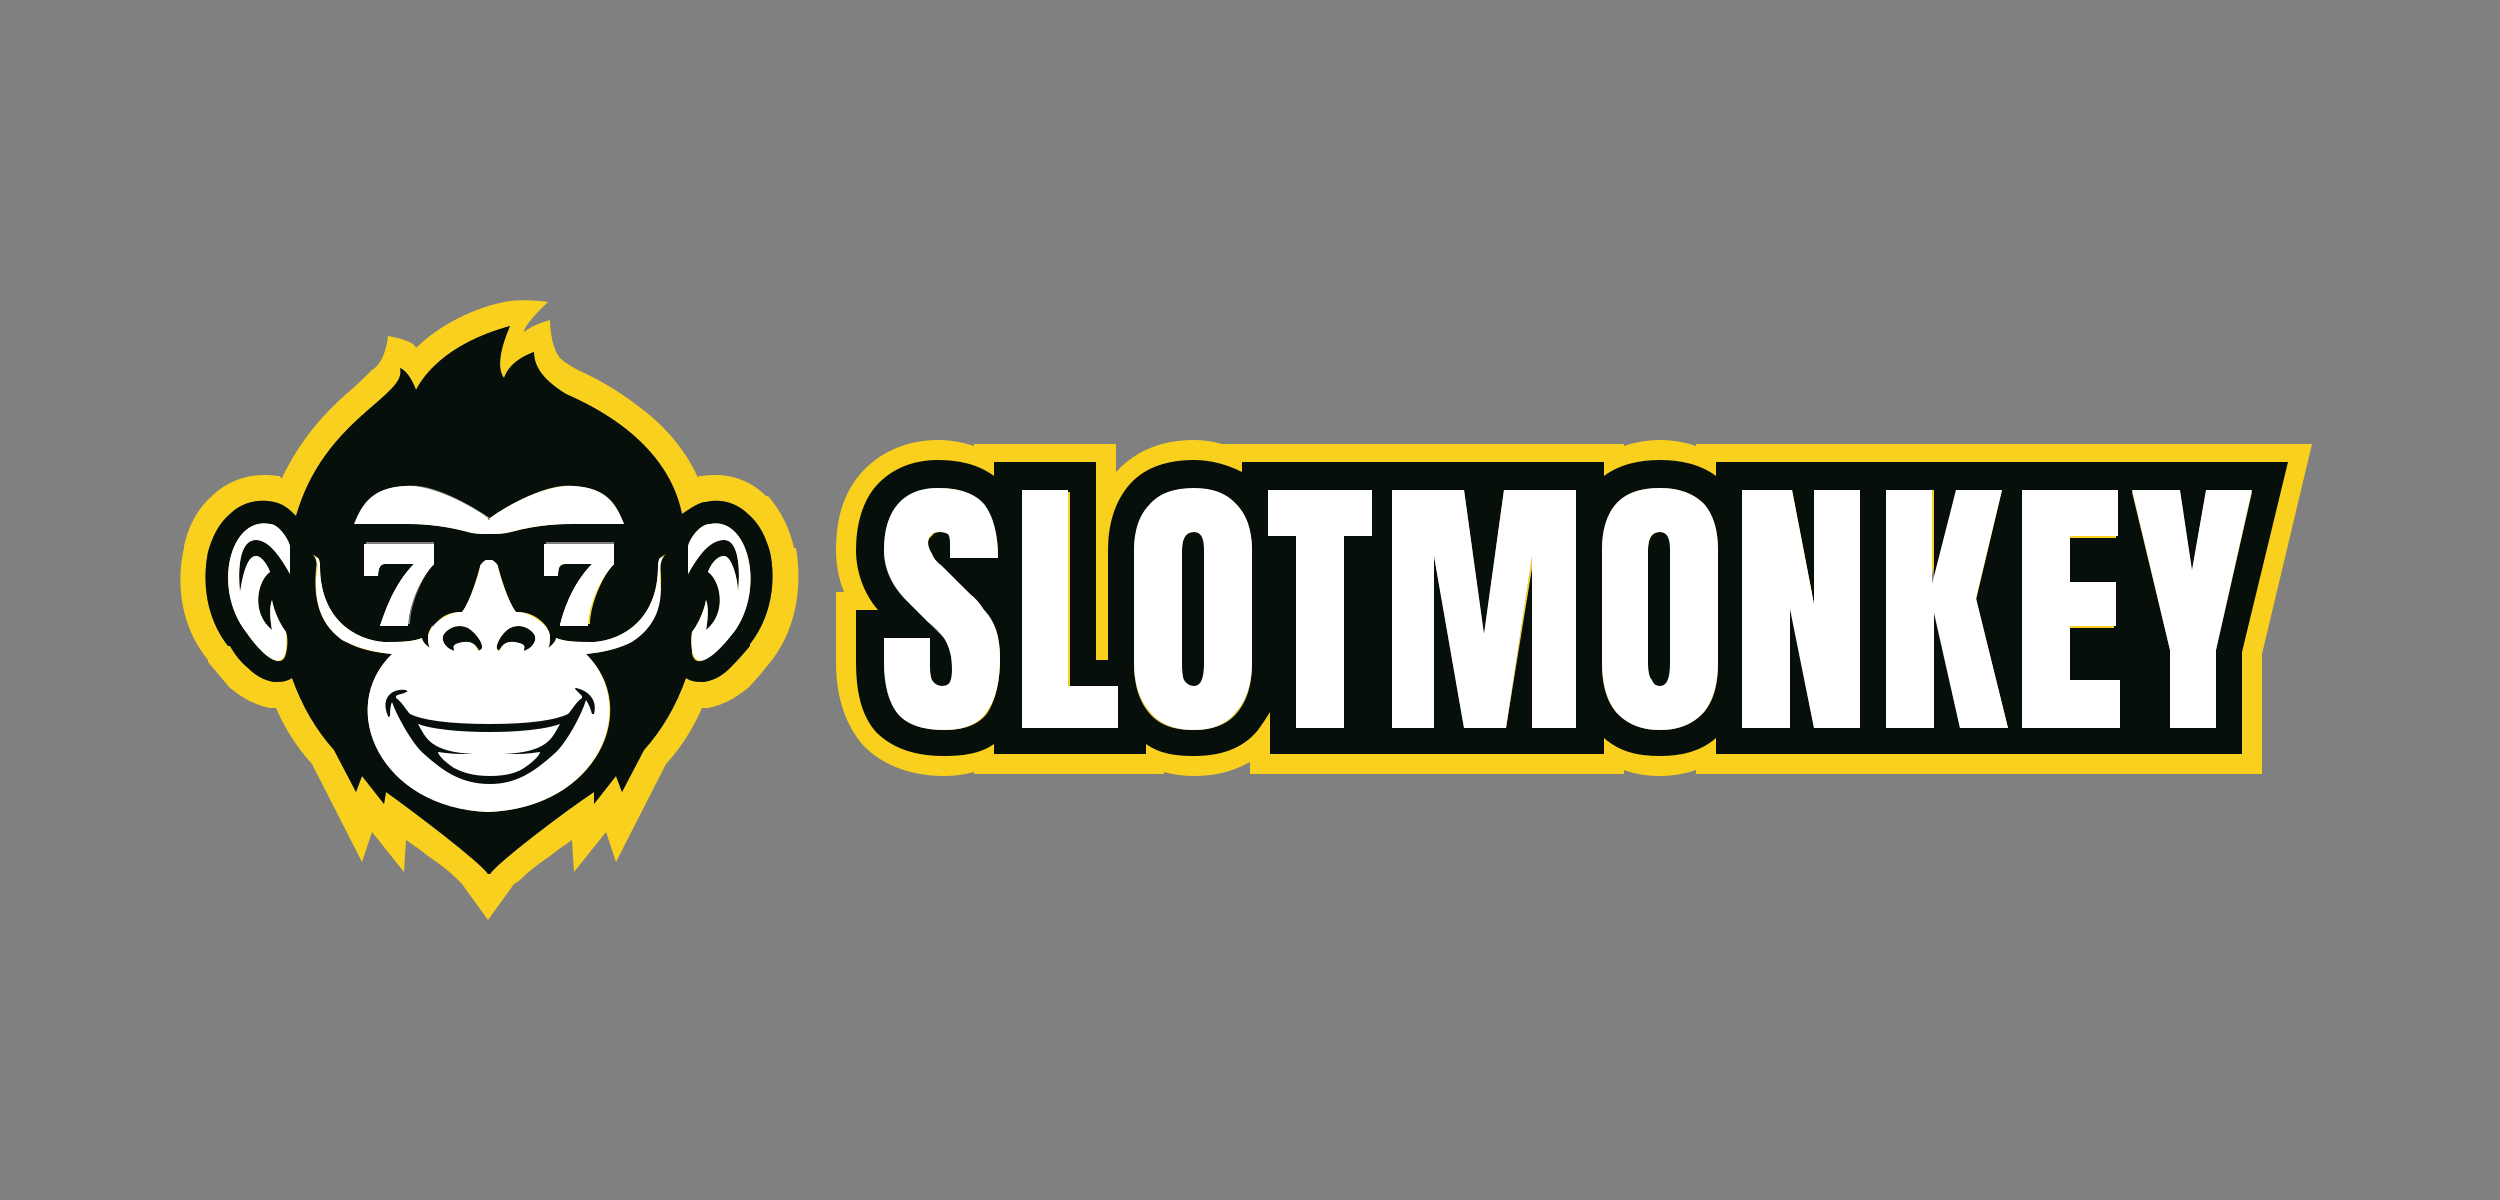
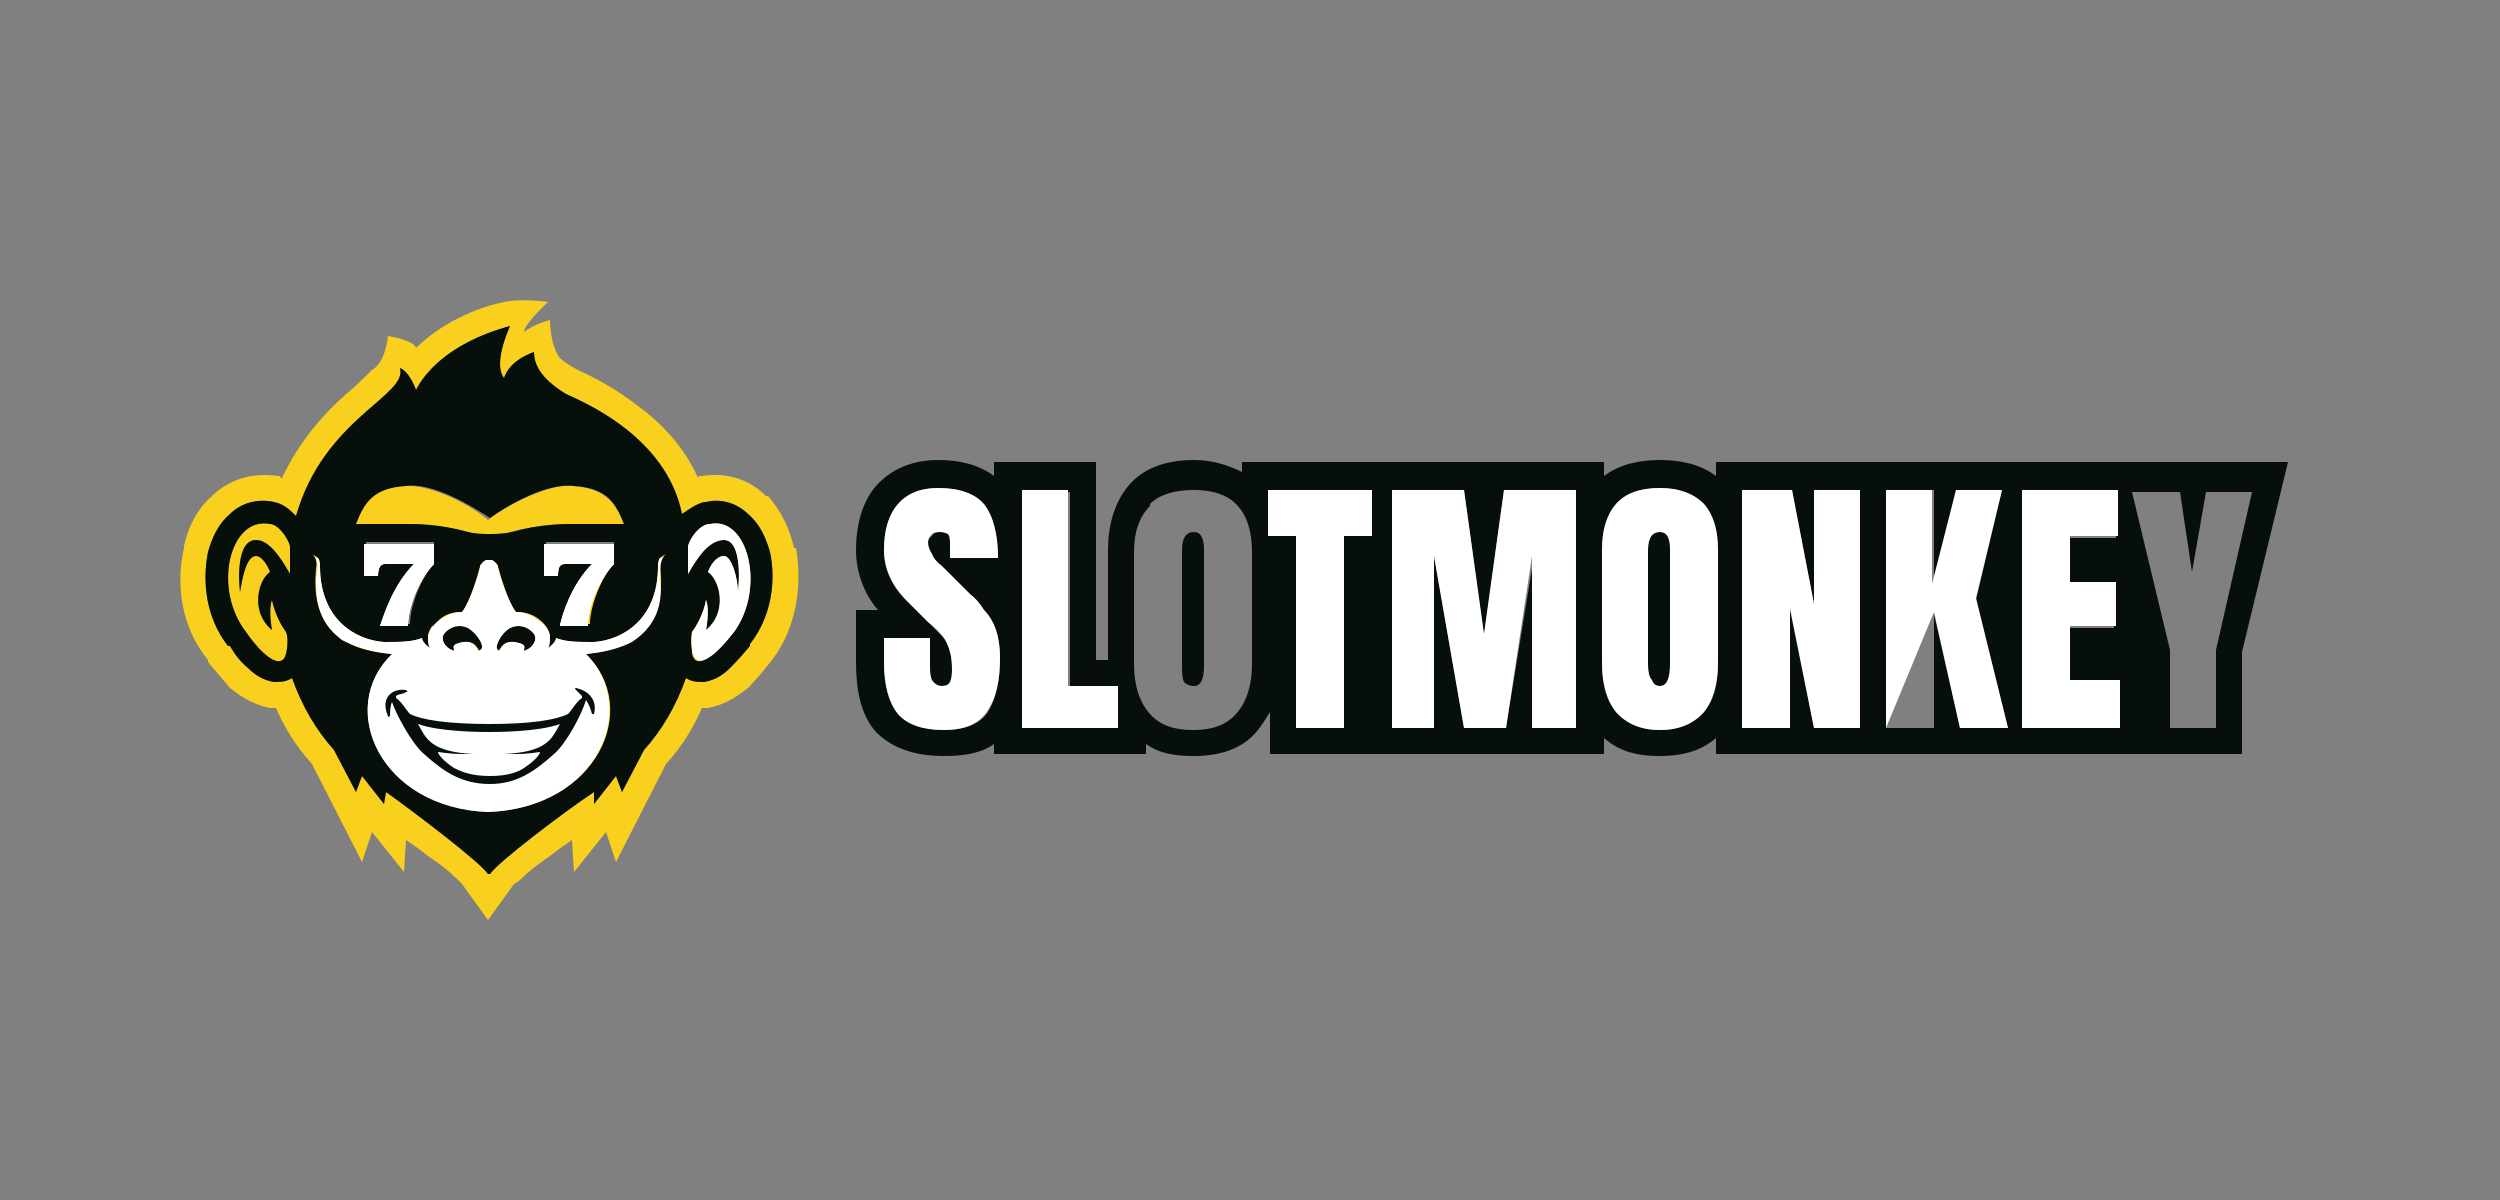
<svg xmlns="http://www.w3.org/2000/svg" version="1.2" viewBox="0 0 125 60" width="125" height="60">
  <rect x="0" y="0" width="125" height="60" fill="#808080" stroke="none" />
  <title>New Project</title>
  <style>
		.s0 { fill: #f9d01e } 
		.s1 { fill: #060f0a } 
		.s2 { fill: #ffffff } 
	</style>
  <path class="s0" d="m26.2 16.6c0.5-0.4 1.3-0.6 1.3-0.6 0 0 0 1.3 0.5 1.9 0.3 0.3 0.9 0.6 0.9 0.6 0.2 0.1 1.6 0.7 3 1.8 1.1 0.8 2.3 2 3 3.6 0-0.1 0.1-0.1 0.2-0.1 1.3-0.2 2.4 0.2 3.2 1h0.1c0.7 0.8 1.1 1.7 1.3 2.6h0.1c0.3 1.7 0.1 3.9-1.2 5.6-0.4 0.5-0.8 1-1.2 1.4-0.4 0.3-1 0.8-2 1q-0.1 0-0.3 0-0.7 1.6-1.8 2.8l-2.5 4.9-0.5-1.5-1.6 2-0.1-1.6q-0.6 0.4-1.1 0.8c-0.6 0.4-1.1 0.8-1.4 1.1q-0.2 0.2-0.4 0.3l-1.3 1.8-1.3-1.8q-0.1-0.1-0.3-0.3c-0.3-0.3-0.8-0.7-1.4-1.1q-0.5-0.4-1.1-0.8l-0.1 1.6-1.6-2-0.5 1.5-2.5-4.9q-1.1-1.2-1.8-2.8-0.2 0-0.3 0c-1-0.2-1.6-0.7-2-1q-0.5-0.6-1.1-1.3v-0.1c-1.4-1.7-1.6-3.9-1.2-5.6v-0.1c0.2-0.9 0.6-1.8 1.4-2.5 0.8-0.8 2-1.2 3.3-1h0.1q0 0.1 0.1 0.1c0.9-1.9 2.1-3.2 3.1-4.1 0.7-0.6 1.1-1 1.4-1.3 0.7-0.4 0.8-1.7 0.8-1.7 0 0 1.3 0.2 1.4 0.6 0.9-0.9 2.5-1.9 4.4-2.3 1-0.2 2.2 0 2.2 0 0 0-1.2 1.1-1.2 1.5zm-0.7-0.3c-3.3 0.9-4.4 2.6-4.7 3.2 0 0-0.3-0.9-0.8-1.1 0.4 1.4-3.8 2.5-5.2 7.4-0.3-0.3-0.6-0.6-1.1-0.7-0.9-0.2-1.7 0.1-2.2 0.6-0.6 0.5-0.9 1.2-1.1 1.9-0.3 1.5-0.1 3.3 1 4.7h0.1q0.4 0.7 0.9 1.1c0.3 0.3 0.7 0.6 1.3 0.7 0.3 0 0.6 0 0.9-0.2 0.5 1.4 1.2 2.6 2.1 3.6l1.1 2.1 0.3-0.8 1.1 1.4 0.1-0.6c1.4 1 4.7 3.5 5.1 4.1q0 0 0 0 0.1 0 0.1 0c0.4-0.6 3.7-3.1 5.2-4.1v0.6l1.1-1.4 0.3 0.8 1.1-2.1c0.9-1 1.6-2.2 2.1-3.6 0.3 0.2 0.6 0.2 0.9 0.2 0.6-0.1 1-0.4 1.3-0.7 0.3-0.3 0.7-0.7 1-1.2 1.1-1.4 1.3-3.2 1-4.6-0.2-0.7-0.5-1.4-1.1-1.9-0.5-0.5-1.3-0.8-2.1-0.6h-0.1c-0.4 0.1-0.8 0.4-1.1 0.6-0.8-3.9-5.1-5.7-5.8-6-1.3-0.8-1.6-1.5-1.6-2.1-1.1 0.4-1.4 1-1.5 1.3-0.3-0.4-0.3-1.2 0.3-2.6zm7.8 11.4c0 0-0.2 0.2-0.3 0.4 0.3 2.8-0.6 4.3-3.7 4.6 2.8 2.7 0.6 7.7-4.9 7.9-5.4-0.3-7.6-5.2-4.8-7.9q-1.3-0.1-2.1-0.5c-1.3-0.6-1.9-1.9-1.7-3.8 0.1-0.5-0.2-0.7-0.2-0.7q0.2 0.1 0.3 0.2c0.1 0.1 0.1 0.4 0.1 0.4 0 2.7 1.8 3.7 3.2 3.8 0.8 0 1.4 0 1.9-0.2 0 0.1 0.1 0.3 0.4 0.5 0-0.1-0.1-0.3-0.1-0.4q0-0.1 0-0.2 0-0.2 0.2-0.5h0.1c0.3-0.5 0.8-0.7 1.3-0.7q0 0 0.1 0c0.4-0.5 0.8-1.9 0.9-2.3 0.1-0.2 0.3-0.3 0.3-0.3h0.3c0 0 0.2 0.1 0.3 0.3 0.1 0.4 0.5 1.8 0.9 2.3q0.1 0 0.1 0c0.5 0 1 0.2 1.4 0.7 0.2 0.3 0.2 0.5 0.2 0.7 0 0.1-0.1 0.3-0.1 0.4 0.3-0.2 0.4-0.4 0.4-0.5 0.5 0.2 1.1 0.2 1.9 0.2 1.4-0.1 3.2-1.1 3.2-3.8 0 0 0-0.3 0.1-0.4q0.1-0.1 0.3-0.2zm-21 3.9c-1.7-2.2-0.8-5.8 1.2-5.4 0.4 0 0.9 0.7 1 1.1v1.4c-0.4-0.7-1-1.7-1.7-1.7-0.9 0-0.9 1.7-0.8 2.6 0.1-0.6 0.3-1.8 0.8-1.8 0.3 0 0.6 0.5 0.7 0.8-0.6 0.4-1 2 0.1 2.9 0 0-0.2-1 0-1.5 0 0 0.1 0.6 0.5 1.3 0.2 0.3 0.2 0.3 0.2 0.3 0.1 0.2 0.1 0.7 0 1.1-0.2 0.8-1.1 0.2-2-1.1zm23.2-5.4c1.9-0.4 2.8 3.2 1.2 5.4l-0.1 0.1c-1 1.2-1.8 1.8-2 1 0-0.3-0.1-0.7 0-1.1 0 0 0 0 0.2-0.3 0.4-0.7 0.5-1.3 0.5-1.3 0.2 0.5 0 1.5 0 1.5 1.1-0.9 0.7-2.5 0.1-2.9 0.1-0.3 0.4-0.8 0.8-0.8 0.4 0 0.7 1.2 0.7 1.8 0.1-0.9 0.1-2.6-0.7-2.6-0.8 0-1.4 1-1.8 1.7v-1.4c0.1-0.4 0.6-1.1 1.1-1.1zm-12.1 5.2c-0.4-0.2-0.9-0.1-1.2 0.3-0.2 0.3 0.1 0.7 0.4 0.8 0.3 0.1-0.1-0.1 0.2-0.3q0.1 0 0.1 0c0 0 0.2-0.1 0.2-0.1q0.2 0 0.3 0c0.5 0 0.5 0.5 0.6 0.4 0.3-0.1-0.1-0.8-0.6-1.1zm3.3 0.3c-0.3-0.4-0.8-0.5-1.2-0.3-0.5 0.3-0.8 1-0.6 1.1 0.1 0.1 0.1-0.4 0.6-0.4 0 0 0.1 0 0.2 0 0.1 0 0.3 0.1 0.3 0.1q0 0 0.1 0c0.3 0.2-0.1 0.4 0.2 0.3 0.3-0.1 0.6-0.5 0.4-0.8zm-5-4.5v1c-0.7 0.7-1.3 2.1-1.3 3.1h-1.4c0.2-0.6 0.7-2.1 1.7-3.1h-1.5c-0.1 0-0.3 0.1-0.3 0.6h-0.7v-1.6zm9 0v1c-0.6 0.7-1.2 2.1-1.2 3.1h-1.5c0.2-0.6 0.7-2.1 1.7-3.1h-1.4c-0.2 0-0.4 0.1-0.4 0.6h-0.6v-1.6zm-6.3-1.2c0.9-0.7 2.9-1.8 4.2-1.7 1.7 0.1 2.2 0.9 2.6 1.9h-2.6c-0.4 0-1.6 0-3.1 0.4-0.3 0.1-0.8 0.1-1.1 0.1-0.2 0-0.7 0-1-0.1-1.5-0.4-2.7-0.4-3.1-0.4h-2.6c0.4-1 0.9-1.8 2.5-1.9 1.4-0.1 3.4 1 4.2 1.7z" />
  <path class="s1" d="m22.2 31.7c0.3-0.4 0.8-0.5 1.2-0.3 0.5 0.3 0.9 1 0.6 1.1-0.1 0.2-0.1-0.7-1.2-0.3-0.3 0.2 0.1 0.4-0.2 0.3-0.3-0.1-0.6-0.5-0.4-0.8z" />
  <path class="s1" d="m25.5 31.4c0.4-0.2 0.9-0.1 1.2 0.3 0.2 0.3-0.1 0.7-0.4 0.8-0.3 0.1 0.1-0.1-0.2-0.3-1.1-0.4-1.1 0.5-1.2 0.3-0.2-0.1 0.1-0.8 0.6-1.1z" />
  <path fill-rule="evenodd" class="s1" d="m25.5 16.3c-0.6 1.4-0.6 2.2-0.3 2.6 0.1-0.3 0.4-0.9 1.5-1.3 0 0.6 0.3 1.3 1.6 2.1 0.6 0.3 5 2 5.8 6 0.3-0.2 0.7-0.5 1.1-0.6h0.1c0.8-0.2 1.6 0.1 2.1 0.6 0.6 0.5 0.9 1.2 1.1 1.9 0.3 1.4 0.1 3.2-1 4.6v0.1q-0.5 0.6-1 1.1c-0.3 0.3-0.7 0.6-1.3 0.7-0.3 0-0.6 0-0.9-0.2-0.5 1.4-1.2 2.6-2.1 3.6l-1.1 2.1-0.3-0.8-1.1 1.4v-0.6c-1.5 1-4.8 3.5-5.2 4.1q0 0-0.1 0 0 0 0 0c-0.4-0.6-3.7-3.1-5.1-4.1l-0.1 0.6-1.1-1.4-0.3 0.8-1.1-2.1c-0.9-1-1.6-2.2-2.1-3.6-0.3 0.2-0.6 0.2-0.9 0.2-0.6-0.1-1-0.4-1.3-0.7q-0.5-0.4-0.9-1.1h-0.1c-1.1-1.4-1.3-3.2-1-4.7 0.2-0.7 0.5-1.4 1.1-1.9 0.5-0.5 1.3-0.8 2.2-0.6 0.5 0.1 0.8 0.4 1.1 0.7 1.4-4.9 5.6-6 5.2-7.4 0.5 0.2 0.8 1.1 0.8 1.1 0.3-0.6 1.4-2.3 4.7-3.2zm7.8 11.4q-0.2 0.1-0.3 0.2c-0.1 0.1-0.1 0.4-0.1 0.4 0 2.7-1.8 3.7-3.2 3.8-0.8 0-1.4 0-1.9-0.2 0 0.1-0.1 0.3-0.4 0.5 0-0.1 0.1-0.3 0.1-0.4 0-0.2 0-0.4-0.2-0.7-0.4-0.5-0.9-0.7-1.4-0.7q0 0-0.1 0c-0.4-0.5-0.8-1.9-0.9-2.3-0.1-0.2-0.3-0.3-0.3-0.3h-0.3c0 0-0.2 0.1-0.3 0.3-0.1 0.4-0.5 1.8-0.9 2.3q-0.1 0-0.1 0c-0.5 0-1 0.2-1.3 0.7h-0.1q-0.2 0.3-0.2 0.5 0 0 0 0 0 0.1 0 0.2c0 0.1 0.1 0.3 0.1 0.4-0.3-0.2-0.4-0.4-0.4-0.5-0.5 0.2-1.1 0.2-1.9 0.2-1.4-0.1-3.2-1.1-3.2-3.8 0 0 0-0.3-0.1-0.4q-0.1-0.1-0.3-0.2c0 0 0.3 0.2 0.2 0.7-0.2 1.9 0.4 3.2 1.7 3.8q0.8 0.4 2.1 0.5c-2.8 2.7-0.6 7.7 4.8 7.9 5.5-0.2 7.7-5.2 4.9-7.9 3.1-0.3 4-1.8 3.7-4.6 0.1-0.2 0.3-0.4 0.3-0.4zm-19.8-1.5c-2-0.4-2.9 3.2-1.2 5.4 0.9 1.3 1.8 1.9 2 1.1 0.1-0.4 0.1-0.9 0-1.1 0 0 0 0-0.2-0.3-0.4-0.7-0.5-1.3-0.5-1.3-0.2 0.5 0 1.5 0 1.5-1.1-0.9-0.7-2.5-0.1-2.9-0.1-0.3-0.4-0.8-0.7-0.8-0.5 0-0.7 1.2-0.8 1.8-0.1-0.9-0.1-2.6 0.8-2.6 0.7 0 1.3 1 1.7 1.7v-1.4c-0.1-0.4-0.6-1.1-1-1.1zm23.2 5.4c1.6-2.2 0.7-5.8-1.2-5.4-0.5 0-1 0.7-1.1 1.1v1.4c0.4-0.7 1-1.7 1.8-1.7 0.8 0 0.8 1.7 0.7 2.6 0-0.6-0.3-1.8-0.7-1.8-0.4 0-0.7 0.5-0.8 0.8 0.6 0.4 1 2-0.1 2.9 0 0 0.2-1 0-1.5 0 0-0.1 0.6-0.5 1.3-0.2 0.3-0.2 0.3-0.2 0.3-0.1 0.4 0 0.8 0 1.1 0.2 0.8 1 0.2 2-1zm-18.4-2.9h0.6c0-0.4 0.2-0.5 0.4-0.5h1.4c-1 1-1.5 2.4-1.6 3h1.4c0-0.9 0.6-2.4 1.2-3v-1.1h-3.4zm9 0h0.6c0-0.4 0.2-0.5 0.4-0.5h1.4c-1 1-1.5 2.4-1.7 3h1.5c0-0.9 0.6-2.4 1.2-3v-1.1h-3.4zm1.4-4.4c-1.3-0.2-3.4 1-4.2 1.6q0 0 0 0 0 0 0 0c-0.9-0.6-2.9-1.8-4.2-1.6-1.7 0.1-2.1 0.9-2.5 1.9h2.6c0.4 0 1.6 0 3 0.4 0.4 0.1 0.8 0.1 1.1 0.1 0.2 0 0.7 0 1.1-0.1 1.4-0.4 2.6-0.4 3-0.4h2.6c-0.4-1-0.8-1.8-2.5-1.9z" />
  <path fill-rule="evenodd" class="s2" d="m15.7 27.8q0 0 0 0 0.1 0.1 0.2 0.1c0.1 0.1 0.1 0.4 0.1 0.4 0 2.7 1.8 3.7 3.2 3.8 0.8 0 1.4 0 1.9-0.2 0 0.1 0.1 0.3 0.4 0.5-0.1-0.1-0.1-0.4-0.1-0.6 0 0 0.1-0.5 0.6-0.8 0.5-0.4 1-0.4 1-0.4q0 0 0.1 0c0.4-0.5 0.8-1.8 0.9-2.2q0 0 0-0.1c0.1-0.2 0.3-0.3 0.3-0.3h0.3c0 0 0.2 0.1 0.3 0.3q0 0.1 0 0.1c0.1 0.4 0.5 1.7 0.9 2.2q0.1 0 0.1 0c0 0 0.5 0 1 0.4 0.6 0.4 0.6 0.8 0.6 0.8q0 0 0 0c0 0.2 0 0.5-0.1 0.6 0.3-0.2 0.4-0.4 0.4-0.5 0.5 0.2 1.1 0.2 1.9 0.2 1.4-0.1 3.2-1.1 3.2-3.8 0 0 0-0.3 0.1-0.4q0.1 0 0.2-0.1 0 0 0 0c-0.2 0.3-0.2 0.6-0.2 1.1 0.1 0.9 0.1 2.2-1.4 3.2-0.6 0.3-1.3 0.5-2.3 0.6 2.7 2.7 0.6 7.7-4.9 7.9-5.4-0.2-7.6-5.2-4.8-7.9-1.1-0.1-1.9-0.4-2.5-0.7-1.3-1-1.3-2.2-1.3-3.1 0.1-0.5 0.1-0.9-0.1-1.1zm7 4.7c0-0.1-0.1-0.2 0.1-0.3 0.8-0.3 1 0.1 1.1 0.3 0.1 0 0.1 0.1 0.1 0 0.3-0.1-0.1-0.8-0.6-1.1-0.4-0.2-0.9-0.1-1.2 0.3-0.2 0.3 0.1 0.7 0.4 0.8 0.1 0.1 0.1 0 0.1 0zm3.6 0c0.3-0.1 0.6-0.5 0.4-0.8-0.3-0.4-0.8-0.5-1.2-0.3-0.5 0.3-0.8 1-0.6 1.1 0 0.1 0 0 0.1 0 0.1-0.2 0.3-0.6 1.1-0.3 0.2 0.1 0.1 0.2 0.1 0.3 0 0 0 0.1 0.1 0z" />
-   <path class="s2" d="m24.5 26h-0.1v-0.1c-0.8-0.6-2.8-1.7-4.2-1.6-1.6 0.1-2.1 0.9-2.5 1.9h2.6c0.4 0 1.6 0 3.1 0.4 0.3 0.1 0.7 0.1 1 0.1q0 0 0 0h0.1q0 0 0 0c0.3 0 0.7 0 1-0.1 1.5-0.4 2.7-0.4 3.1-0.4h2.6c-0.4-1-0.9-1.8-2.5-1.9-1.4-0.1-3.4 1-4.2 1.6z" />
  <path class="s2" d="m18.2 27.2h3.5v1c-0.7 0.7-1.3 2.1-1.3 3.1h-1.4c0.2-0.6 0.7-2.1 1.7-3.1h-1.5c-0.1 0-0.3 0.1-0.3 0.6h-0.7z" />
  <path class="s2" d="m27.2 27.2h3.5v1c-0.7 0.7-1.3 2.1-1.3 3.1h-1.4c0.1-0.6 0.6-2.1 1.6-3.1h-1.4c-0.2 0-0.3 0.1-0.3 0.6h-0.7z" />
-   <path class="s2" d="m14.5 27.3c-0.1-0.4-0.6-1.1-1-1.1-2-0.4-2.9 3.2-1.2 5.4 1.2 1.7 2.2 2.1 2 0-0.6-0.8-0.7-1.6-0.7-1.6-0.2 0.5 0 1.5 0 1.5-1.1-0.9-0.7-2.5-0.1-2.9-0.1-0.3-0.4-0.8-0.7-0.8-0.5 0-0.7 1.2-0.8 1.8-0.1-0.9-0.1-2.6 0.8-2.6 0.7 0 1.3 1 1.7 1.7z" />
  <path class="s2" d="m34.4 27.3c0.1-0.4 0.6-1.1 1.1-1.1 1.9-0.4 2.8 3.2 1.2 5.4-1.3 1.7-2.3 2.1-2.1 0 0.6-0.8 0.7-1.6 0.7-1.6 0.2 0.5 0 1.5 0 1.5 1.1-0.9 0.7-2.5 0.1-2.9 0.1-0.3 0.4-0.8 0.8-0.8 0.4 0 0.7 1.2 0.7 1.8 0.1-0.9 0.1-2.6-0.7-2.6-0.8 0-1.4 1-1.8 1.7z" />
  <path class="s2" d="m18.2 27.2h3.5v1c-0.7 0.7-1.3 2.1-1.3 3.1h-1.4c0.2-0.6 0.7-2.1 1.7-3.1h-1.5c-0.1 0-0.3 0.1-0.3 0.6h-0.7z" />
  <path class="s2" d="m27.2 27.2h3.5v1c-0.7 0.7-1.3 2.1-1.3 3.1h-1.4c0.1-0.6 0.6-2.1 1.6-3.1h-1.4c-0.2 0-0.3 0.1-0.3 0.6h-0.7z" />
  <path fill-rule="evenodd" class="s1" d="m28.8 34.5c-0.1-0.1 0-0.1 0-0.1 0.5 0.1 1.1 0.5 0.9 1.3 0 0-0.1 0-0.1 0q-0.1-0.4-0.3-0.7c-0.2 0.7-1 2.2-1.6 2.7-1 0.9-1.9 1.5-3.2 1.5q0 0 0 0c-1.4 0-2.3-0.6-3.3-1.5-0.6-0.5-1.4-2-1.6-2.6q-0.1 0.2-0.1 0.7c0 0-0.1 0.1-0.1 0-0.4-0.9 0.2-1.4 0.9-1.3 0.1 0.1 0.1 0.1 0 0.1-0.1 0.1-0.4 0.1-0.5 0.2q0 0.1 0 0.1c0.3 0.2 0.5 0.6 0.7 0.8 0.6 0.3 1.9 0.5 4 0.5 2 0 3.3-0.2 3.9-0.5 0.2-0.2 0.4-0.6 0.7-0.8q0-0.1 0-0.1-0.2-0.2-0.3-0.3zm-0.8 1.7c-1.1 0.4-3.2 0.4-3.5 0.4-0.4 0-2.5 0-3.6-0.4 0.4 0.7 0.6 1.4 2.8 1.5q-0.2 0-0.5 0c-0.8 0-1.2-0.1-1.3-0.1 0 0.1 0.2 0.4 0.8 0.8 0.4 0.2 0.9 0.4 1.8 0.4 0.9 0 1.4-0.2 1.7-0.4 0.6-0.4 0.8-0.7 0.8-0.8-0.1 0-0.5 0.1-1.2 0.1q-0.4 0-0.6 0c2.2-0.1 2.4-0.8 2.8-1.5z" />
-   <path class="s0" d="m83 22q0.9 0 1.8 0.3v-0.1h30.8l-2.5 10.5v6h-28.3v-0.2q-0.9 0.3-1.8 0.3-1 0-1.8-0.3v0.2h-18.7v-0.6c-0.9 0.5-1.8 0.7-2.8 0.7q-0.8 0-1.5-0.2v0.1h-9.5v-0.1q-0.7 0.2-1.5 0.2c-1.4 0-3-0.4-4.1-1.6-1-1.2-1.3-2.7-1.3-4.1v-3.5h0.4q-0.4-1-0.4-2.1c0-1.4 0.3-2.8 1.3-3.9 1-1.1 2.4-1.6 3.8-1.6 0.6 0 1.2 0.1 1.8 0.3v-0.1h7.1v1.4q0 0 0 0c1.1-1.2 2.5-1.6 3.9-1.6q0.7 0 1.4 0.2h20.1v0.1q0.9-0.3 1.8-0.3zm-23.3 2.4q-1.5 0-2.2 0.8-0.8 0.8-0.8 2.3v5.6q0 1.6 0.8 2.5 0.7 0.9 2.2 0.9 1.4 0 2.1-0.9 0.8-0.9 0.8-2.5v-5.6q0-1.5-0.8-2.3-0.7-0.8-2.1-0.8zm23.3 0q-1.5 0-2.2 0.8-0.7 0.8-0.7 2.3v5.6q0 1.6 0.7 2.5 0.8 0.9 2.2 0.9 1.4 0 2.2-0.9 0.7-0.9 0.7-2.5v-5.6q0-1.5-0.7-2.3-0.8-0.8-2.2-0.8zm-19.6 0.1v2.3h1.4v9.6h2.4v-9.6h1.4v-2.3zm6.2 0v11.9h2.1v-8.6l1.4 8.6h2.2l1.3-8.6v8.6h2.2v-11.9h-3.6l-1 7.2-1-7.2zm37 0l1.9 8v3.9h2.3v-3.9l1.8-8h-2.3l-0.7 4-0.6-4zm-16 0v5.7l-1.1-5.7h-2.4v11.9h2.3v-6l1.2 6h2.3v-11.9zm-39.6 0v11.9h4.8v-2.1h-2.4v-9.8zm50 0v11.9h4.9v-2.4h-2.4v-2.7h2.2v-2.2h-2.2v-2.3h2.3v-2.3zm-40.9 8.7q0 1.1-0.5 1.1-0.3 0-0.5-0.3-0.1-0.2-0.1-0.7v-0.1-5.7q0-0.9 0.6-0.9 0.5 0 0.5 0.8v5.8zm23.3 0q0 1.1-0.5 1.1-0.3 0-0.5-0.3-0.1-0.2-0.1-0.8v-5.8q0-0.9 0.6-0.9 0.5 0 0.5 0.9zm-36-5.3h2.4q0-1.8-0.7-2.7-0.7-0.8-2.3-0.8-1.3 0-2.1 0.8-0.7 0.8-0.7 2.3 0 1.4 1.2 2.6l1.1 1q0.5 0.4 0.7 0.8 0.3 0.3 0.4 0.7 0.1 0.3 0.1 0.9 0 0.4-0.1 0.6-0.1 0.2-0.4 0.2-0.4 0-0.5-0.3-0.1-0.2-0.1-0.6v-1.5h-2.4v1.2q0 1.7 0.8 2.5 0.7 0.9 2.3 0.9 1.5 0 2.2-1 0.6-0.9 0.6-2.6 0-0.8-0.2-1.4-0.2-0.6-0.6-1-0.3-0.5-0.7-0.9l-1.4-1.3q-0.4-0.3-0.5-0.6-0.2-0.3-0.2-0.6 0-0.2 0.1-0.4 0.2-0.1 0.5-0.1 0.2 0 0.3 0.1 0.2 0.1 0.2 0.4zm46.8 8.4h2.3v-5.7l1.3 5.7h2.5l-1.6-6.4 1.3-5.4h-2.4l-1.1 4.7v-4.7h-2.3z" />
  <path class="s1" d="m54.8 33h0.6v-5.5c0-1.2 0.3-2.4 1.1-3.3 0.8-0.9 2-1.2 3.2-1.2 0.8 0 1.6 0.2 2.4 0.6v-0.5h18.1v0.7c0.8-0.6 1.8-0.8 2.8-0.8 1 0 2 0.2 2.8 0.8v-0.7h28.6l-2.3 9.5v5.1h-26.3v-0.8c-0.8 0.7-1.8 0.9-2.8 0.9-1.1 0-2-0.2-2.8-0.9v0.8h-16.7v-2.1q-0.3 0.5-0.6 0.9c-0.8 1-2 1.3-3.2 1.3-0.9 0-1.7-0.1-2.4-0.6v0.5h-7.6v-0.5c-0.7 0.5-1.6 0.6-2.5 0.6-1.3 0-2.5-0.3-3.4-1.2-0.8-0.9-1-2.2-1-3.5v-2.6h1.1c-0.7-0.8-1.1-1.9-1.1-3 0-1.2 0.3-2.4 1-3.2 0.8-0.9 1.9-1.3 3.1-1.3 1 0 2 0.2 2.8 0.8v-0.7h5.1zm32.3 3.4h2.4v-5.9l1.2 5.9h2.3v-11.9h-2.3v5.7l-1.1-5.7h-2.5zm19.5-11.8l1.9 7.9v3.9h2.3v-3.9l1.8-7.9h-2.3l-0.7 4-0.6-4zm-5.5 0v11.8h4.9v-2.3h-2.5v-2.7h2.2v-2.2h-2.2v-2.3h2.3v-2.3zm-33.9 11.8v-9.6h1.4v-2.2h-5.2v2.2h1.4v9.6zm-16.1-11.8v11.8h4.8v-2h-2.4v-9.8zm5.6 8.6q0 1.6 0.8 2.5 0.7 0.8 2.1 0.8h0.1q1.4 0 2.1-0.8 0.8-0.9 0.8-2.5v-5.6q0-1.6-0.8-2.4-0.7-0.7-2.1-0.7-1.5 0-2.2 0.7v0.1q-0.8 0.8-0.8 2.3zm26.3-8.8q-1.5 0-2.2 0.8-0.7 0.8-0.7 2.3v5.7q0 1.6 0.7 2.4 0.8 0.9 2.2 0.9 1.4 0 2.2-0.9 0.7-0.8 0.7-2.4v-5.7q0-1.5-0.7-2.3-0.8-0.8-2.2-0.8zm-38.8 3.1q0 1.5 1.2 2.6l1 1q0.5 0.5 0.8 0.8 0.2 0.3 0.3 0.7 0.1 0.4 0.1 0.9 0 0.4-0.1 0.6-0.1 0.2-0.4 0.2-0.3 0-0.5-0.2-0.1-0.2-0.1-0.7v-1.4h-2.3v1.1q0 1.8 0.7 2.6 0.7 0.8 2.3 0.8 1.6 0 2.2-0.9 0.6-1 0.6-2.7 0-0.8-0.2-1.4-0.2-0.5-0.6-1-0.3-0.4-0.7-0.8l-1.4-1.3q-0.4-0.4-0.5-0.7-0.2-0.3-0.2-0.5 0-0.3 0.2-0.4 0.1-0.2 0.4-0.2 0.2 0 0.4 0.1 0.1 0.2 0.1 0.4v0.8h2.4q0-1.7-0.7-2.6-0.7-0.9-2.3-0.9-1.3 0-2 0.8-0.7 0.8-0.7 2.3zm16 5.8q0 1-0.5 1-0.3 0-0.5-0.2-0.1-0.2-0.1-0.7v-0.1-5.8q0-0.9 0.6-0.9 0.5 0 0.5 0.9v5.8zm23.3 0q0 1-0.5 1-0.3 0-0.4-0.2-0.2-0.3-0.2-0.8v-5.8q0-0.9 0.6-0.9 0.5 0 0.5 0.9zm-13.9 3.1h2.1v-8.6l1.5 8.6h2.1l1.4-8.6v8.6h2.1v-11.9h-3.6l-1 7.3-1-7.3h-3.6zm24.7 0h2.4v-5.7l1.3 5.7h2.4l-1.6-6.4 1.3-5.5h-2.3l-1.1 4.8v-4.8h-2.4z" />
  <path class="s2" d="m47.2 36.5q-1.6 0-2.3-0.8-0.7-0.9-0.7-2.6v-1.2h2.3v1.5q0 0.4 0.1 0.6 0.2 0.3 0.5 0.3 0.3 0 0.4-0.2 0.1-0.2 0.1-0.6 0-0.6-0.1-0.9-0.1-0.4-0.3-0.7-0.3-0.4-0.8-0.8l-1-1q-1.2-1.2-1.2-2.6 0-1.5 0.7-2.3 0.7-0.8 2-0.8 1.6 0 2.3 0.8 0.7 0.9 0.7 2.7h-2.4v-0.8q0-0.3-0.1-0.4-0.2-0.1-0.4-0.1-0.3 0-0.4 0.1-0.2 0.2-0.2 0.4 0 0.3 0.2 0.6 0.1 0.3 0.5 0.6l1.4 1.4q0.4 0.3 0.7 0.8 0.4 0.4 0.6 1 0.2 0.6 0.2 1.4 0 1.7-0.6 2.6-0.6 1-2.2 1z" />
  <path class="s2" d="m51.1 36.4v-11.9h2.3v9.8h2.5v2.1z" />
-   <path class="s2" d="m59.7 36.5q-1.5 0-2.2-0.9-0.8-0.9-0.8-2.5v-5.6q0-1.5 0.8-2.3 0.7-0.8 2.2-0.8 1.4 0 2.1 0.8 0.8 0.8 0.8 2.3v5.6q0 1.6-0.8 2.5-0.7 0.9-2.1 0.9zm0-2.2q0.5 0 0.5-1.1v-5.8q0-0.8-0.5-0.8-0.6 0-0.6 0.9v5.7q0 0.6 0.1 0.8 0.2 0.3 0.5 0.3z" />
  <path class="s2" d="m64.8 36.4v-9.6h-1.4v-2.3h5.2v2.3h-1.4v9.6z" />
  <path class="s2" d="m69.6 36.4v-11.9h3.6l1 7.2 1-7.2h3.6v11.9h-2.2v-8.6l-1.3 8.6h-2.1l-1.5-8.6v8.6z" />
  <path class="s2" d="m83 36.5q-1.4 0-2.2-0.9-0.7-0.9-0.7-2.5v-5.6q0-1.5 0.7-2.3 0.7-0.8 2.2-0.8 1.4 0 2.2 0.8 0.7 0.8 0.7 2.3v5.6q0 1.6-0.7 2.5-0.8 0.9-2.2 0.9zm0-2.2q0.5 0 0.5-1.1v-5.8q0-0.8-0.5-0.8-0.6 0-0.6 0.9v5.7q0 0.6 0.2 0.8 0.1 0.3 0.4 0.3z" />
  <path class="s2" d="m87.1 36.4v-11.9h2.5l1.1 5.7v-5.7h2.3v11.9h-2.3l-1.2-6v6z" />
-   <path class="s2" d="m94.3 36.4v-11.9h2.3v4.7l1.2-4.7h2.3l-1.3 5.4 1.6 6.5h-2.4l-1.3-5.8v5.8z" />
+   <path class="s2" d="m94.3 36.4v-11.9h2.3v4.7l1.2-4.7h2.3l-1.3 5.4 1.6 6.5h-2.4l-1.3-5.8z" />
  <path class="s2" d="m101.1 36.4v-11.9h4.8v2.3h-2.4v2.3h2.3v2.2h-2.3v2.7h2.5v2.4z" />
-   <path class="s2" d="m108.5 36.4v-3.9l-1.9-8h2.4l0.6 4 0.7-4h2.3l-1.8 8v3.9z" />
</svg>